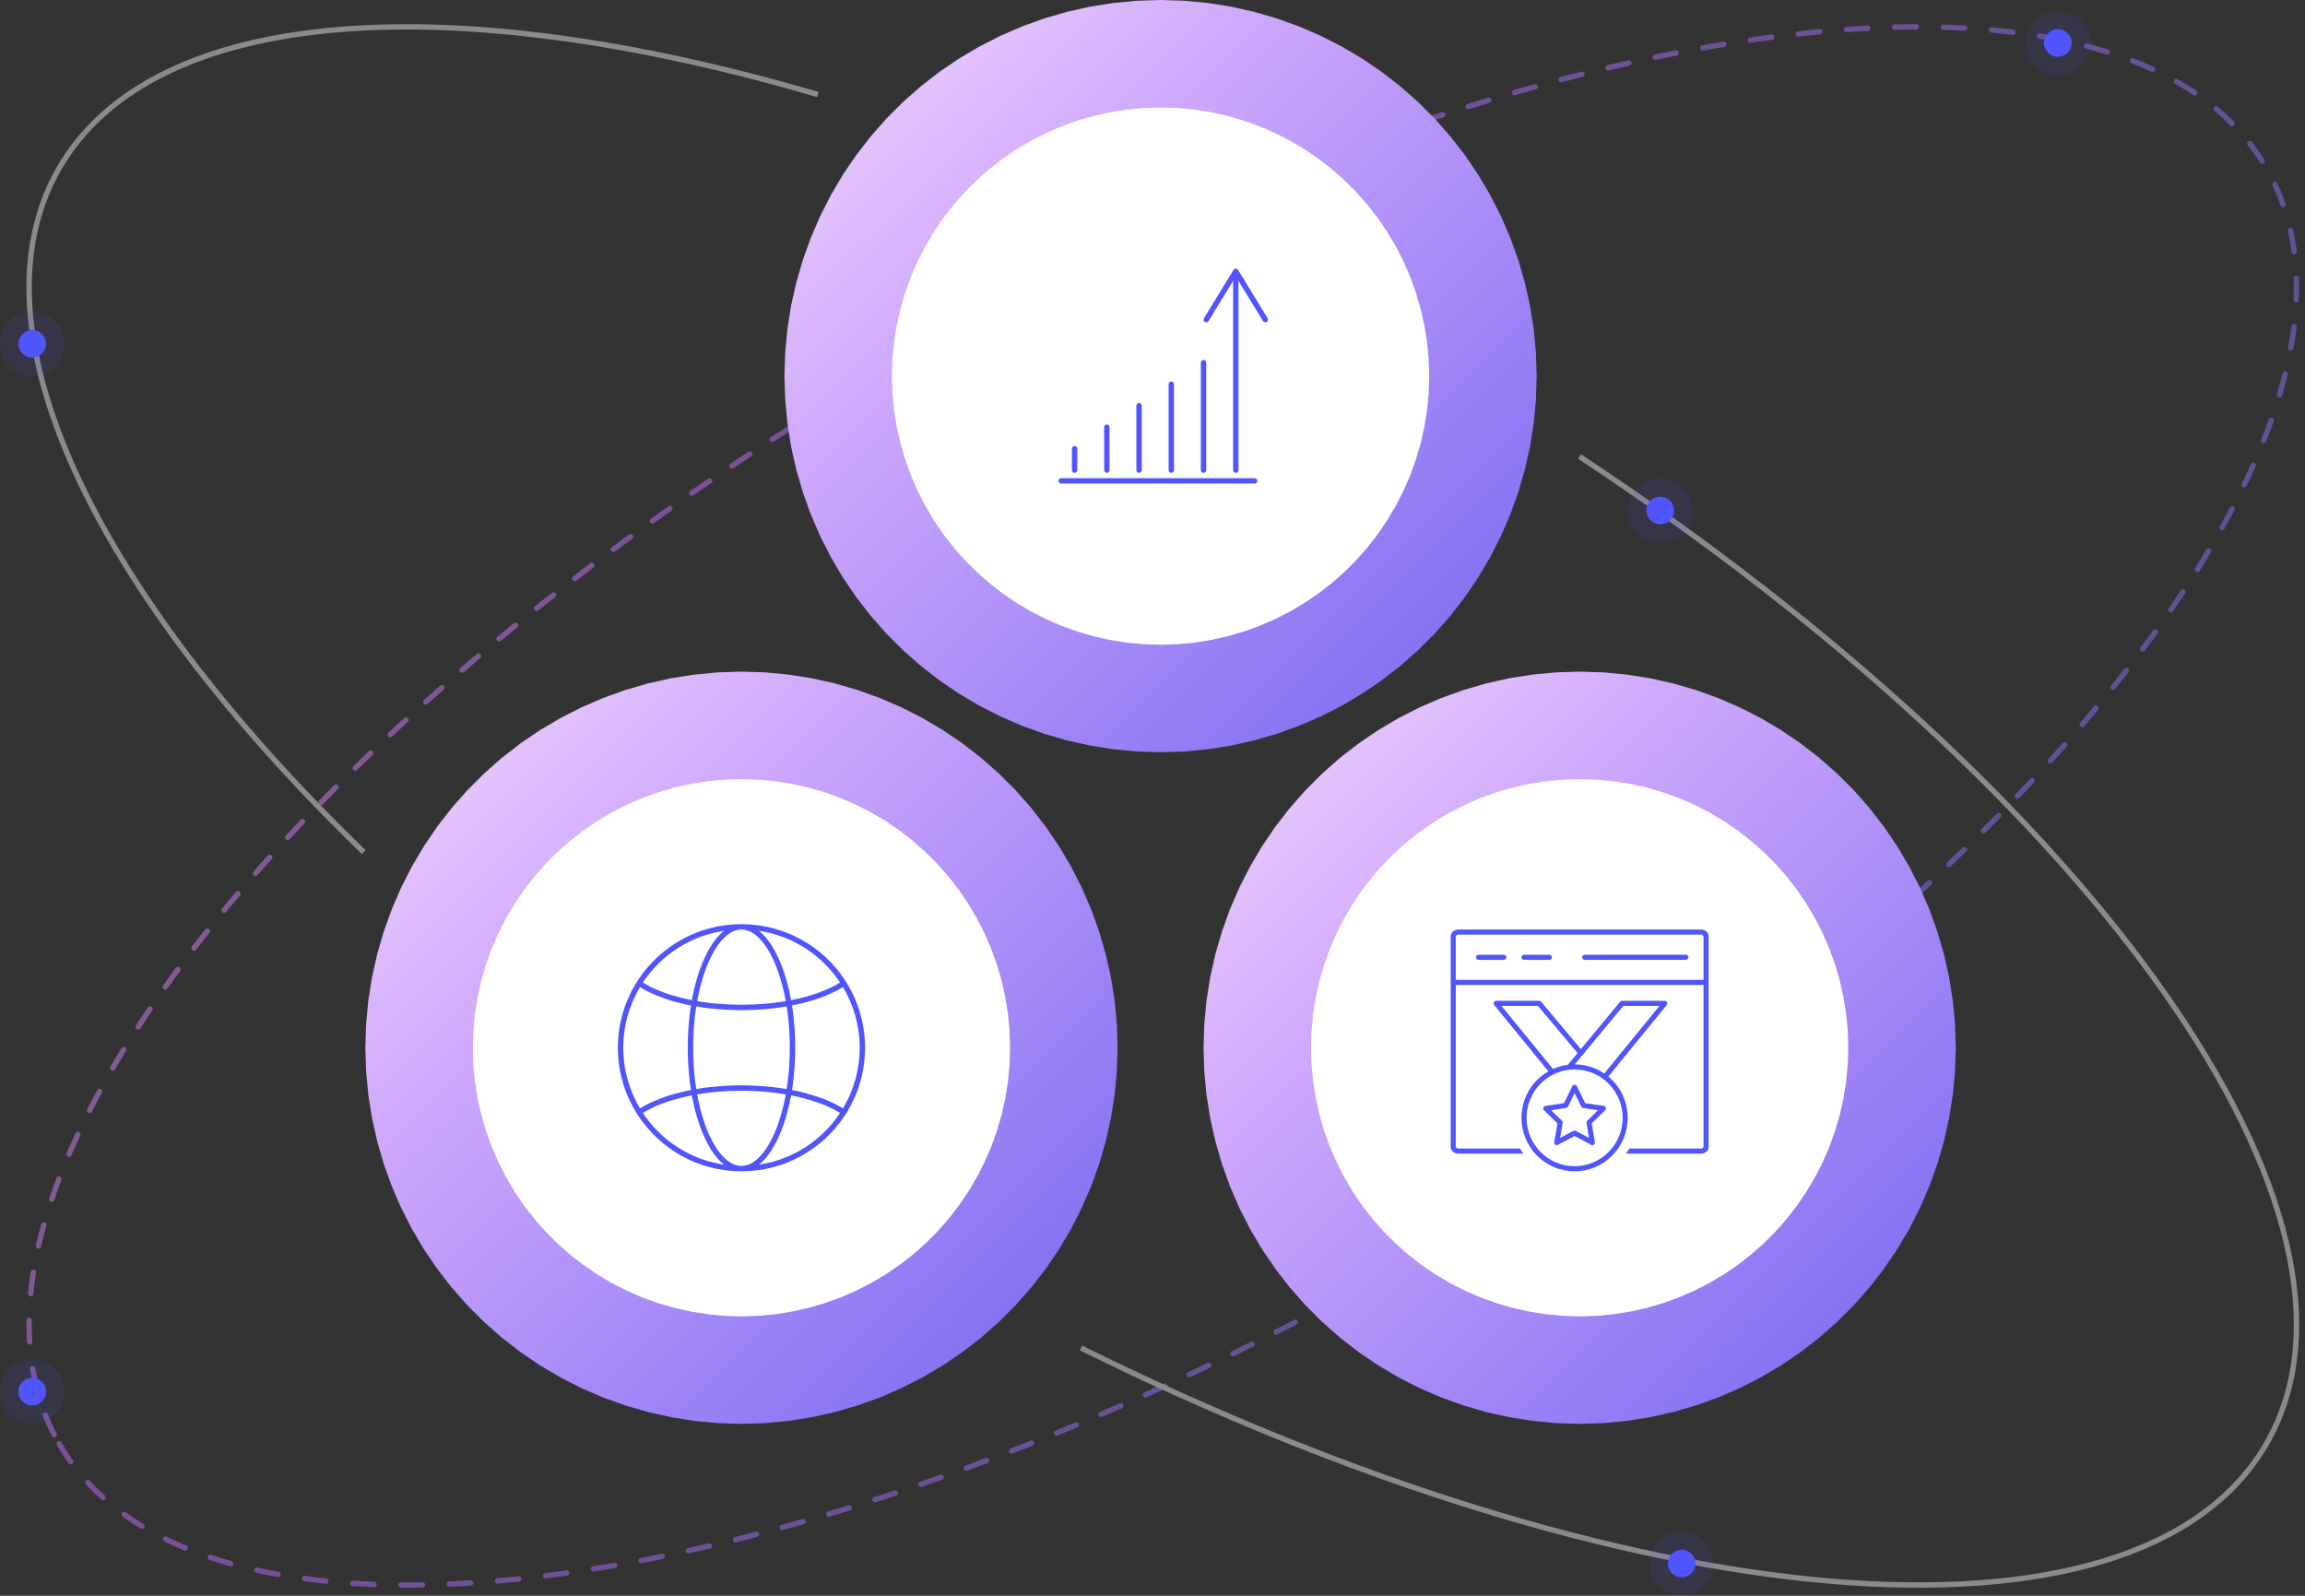
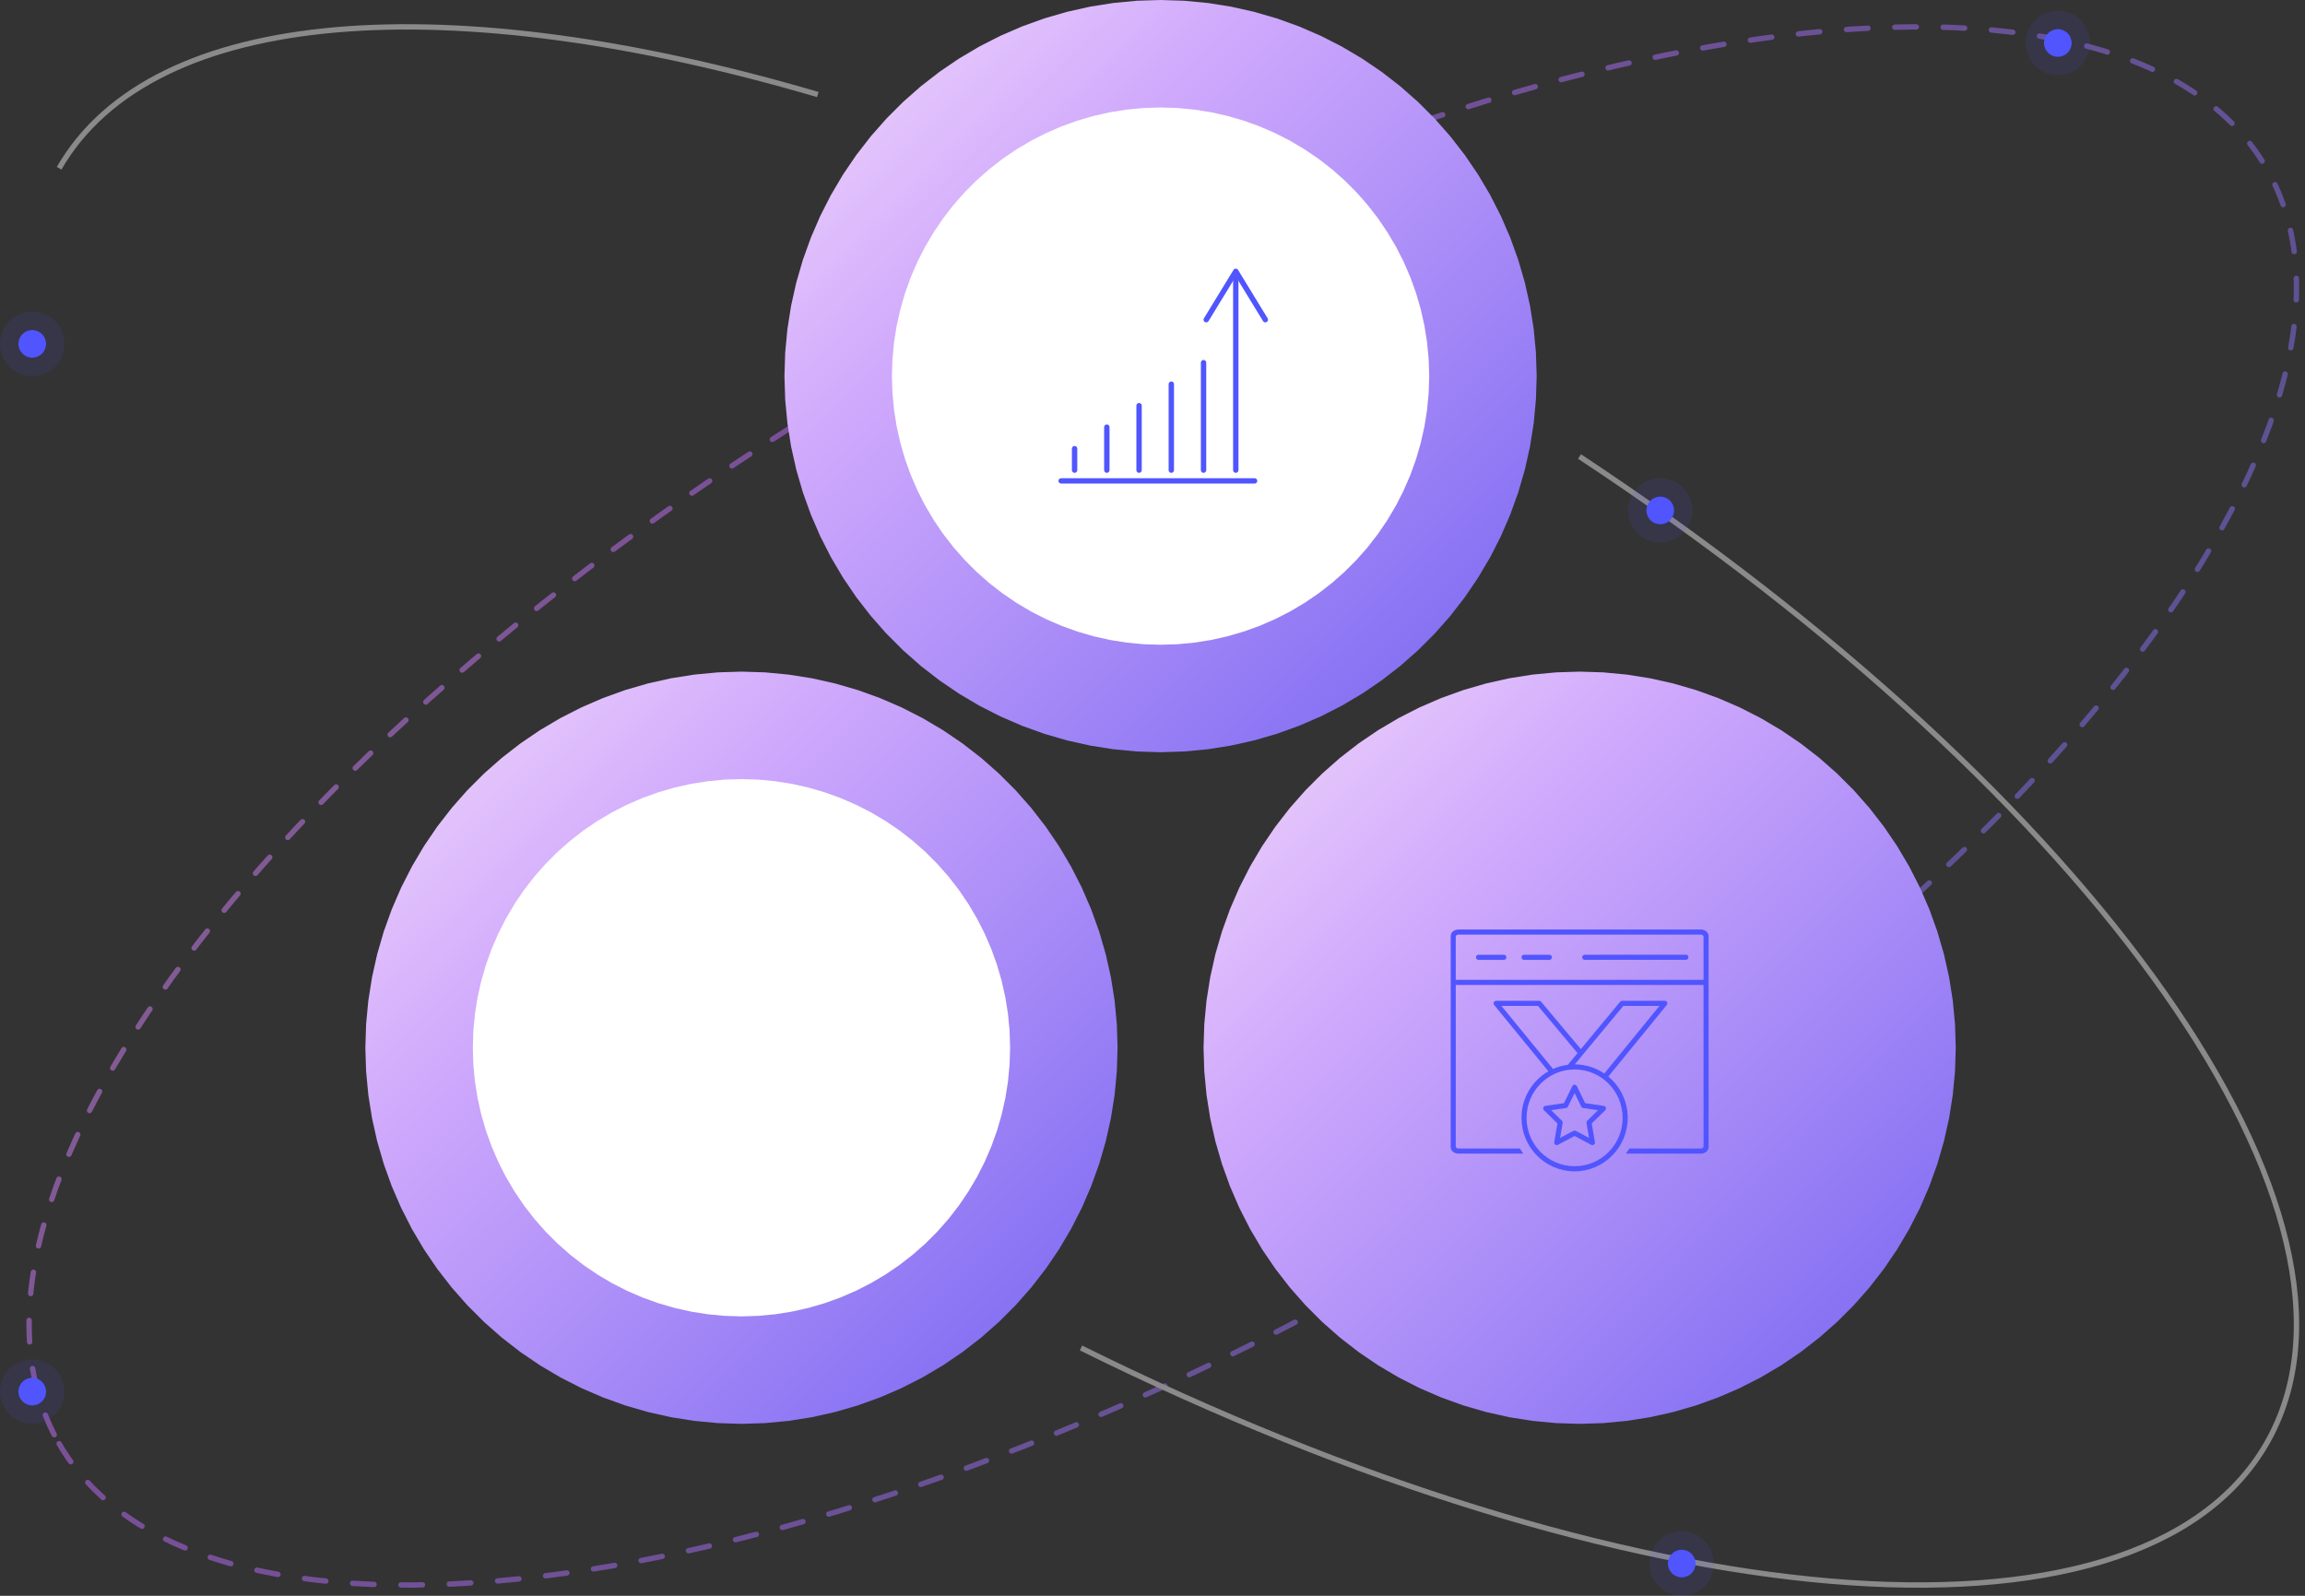
<svg xmlns="http://www.w3.org/2000/svg" width="429" height="297" viewBox="0 0 429 297">
  <rect x="0" y="0" width="429" height="297" fill="#333333" stroke="none" />
  <defs>
    <linearGradient id="img-illustration-specialization-a" x1="100%" x2="0%" y1="73.612%" y2="26.388%">
      <stop offset="0%" stop-color="#1E85E9" />
      <stop offset="20.276%" stop-color="#8671F3" />
      <stop offset="70.727%" stop-color="#C06CFD" stop-opacity=".99" />
      <stop offset="100%" stop-color="#FFBEE8" />
    </linearGradient>
    <linearGradient id="img-illustration-specialization-b" x1="108.096%" x2="0%" y1="108.696%" y2="0%">
      <stop offset="0%" stop-color="#1E85E9" />
      <stop offset="20.276%" stop-color="#8671F3" />
      <stop offset="70.727%" stop-color="#CFA9FC" />
      <stop offset="100%" stop-color="#F4D9FB" />
    </linearGradient>
  </defs>
  <g fill="none" fill-rule="evenodd">
    <g opacity=".5" transform="translate(5.416 5)">
      <path stroke="url(#img-illustration-specialization-a)" stroke-dasharray="4 5" stroke-linecap="round" d="M5.59,263.69 C32.12,309.679 145.593,293.822 259.038,228.272 C372.483,162.721 442.941,72.3 416.41,26.31 C389.88,-19.679 276.407,-3.822 162.962,61.728 C49.517,127.279 -20.941,217.7 5.59,263.69 Z" />
-       <path stroke="#E3E0E0" d="M146.794,12.596 C78.515,-7.458 23.105,-4.052 5.59,26.31 C-11.693,56.27 12.183,105.085 62.29,153.597 M195.779,245.875 C297.53,296.31 392.444,305.234 416.41,263.69 C440.555,221.836 384.37,143.181 288.559,79.964" />
+       <path stroke="#E3E0E0" d="M146.794,12.596 C78.515,-7.458 23.105,-4.052 5.59,26.31 M195.779,245.875 C297.53,296.31 392.444,305.234 416.41,263.69 C440.555,221.836 384.37,143.181 288.559,79.964" />
    </g>
    <g fill-rule="nonzero" transform="translate(146)">
      <polygon fill="url(#img-illustration-specialization-b)" points="70 140 65.605 139.862 61.227 139.448 56.883 138.76 52.592 137.801 48.369 136.574 44.231 135.084 40.195 133.338 36.277 131.341 32.492 129.103 28.855 126.631 25.38 123.936 22.082 121.028 18.972 117.918 16.064 114.62 13.369 111.145 10.897 107.508 8.659 103.723 6.662 99.805 4.916 95.769 3.426 91.631 2.199 87.408 1.24 83.117 .552 78.773 .138 74.395 0 70 .138 65.605 .552 61.227 1.24 56.883 2.199 52.592 3.426 48.369 4.916 44.231 6.662 40.195 8.659 36.277 10.897 32.492 13.369 28.855 16.064 25.38 18.972 22.082 22.082 18.972 25.38 16.064 28.855 13.369 32.492 10.897 36.277 8.659 40.195 6.662 44.231 4.916 48.369 3.426 52.592 2.199 56.883 1.24 61.227 .552 65.605 .138 70 0 74.395 .138 78.773 .552 83.117 1.24 87.408 2.199 91.631 3.426 95.769 4.916 99.805 6.662 103.723 8.659 107.508 10.897 111.145 13.369 114.62 16.064 117.918 18.972 121.028 22.082 123.936 25.38 126.631 28.855 129.103 32.492 131.341 36.277 133.338 40.195 135.084 44.231 136.574 48.369 137.801 52.592 138.76 56.883 139.448 61.227 139.862 65.605 140 70 139.862 74.395 139.448 78.773 138.76 83.117 137.801 87.408 136.574 91.631 135.084 95.769 133.338 99.805 131.341 103.723 129.103 107.508 126.631 111.145 123.936 114.62 121.028 117.918 117.918 121.028 114.62 123.936 111.145 126.631 107.508 129.103 103.723 131.341 99.805 133.338 95.769 135.084 91.631 136.574 87.408 137.801 83.117 138.76 78.773 139.448 74.395 139.862" />
      <polygon fill="#FFF" points="70 120 66.86 119.901 63.733 119.606 60.631 119.114 57.566 118.429 54.549 117.553 51.594 116.489 48.711 115.241 45.912 113.815 43.209 112.216 40.611 110.451 38.129 108.526 35.773 106.448 33.552 104.227 31.474 101.871 29.549 99.389 27.784 96.791 26.185 94.088 24.759 91.289 23.511 88.406 22.447 85.451 21.571 82.434 20.886 79.369 20.394 76.267 20.099 73.14 20 70 20.099 66.86 20.394 63.733 20.886 60.631 21.571 57.566 22.447 54.549 23.511 51.594 24.759 48.711 26.185 45.912 27.784 43.209 29.549 40.611 31.474 38.129 33.552 35.773 35.773 33.552 38.129 31.474 40.611 29.549 43.209 27.784 45.912 26.185 48.711 24.759 51.594 23.511 54.549 22.447 57.566 21.571 60.631 20.886 63.733 20.394 66.86 20.099 70 20 73.14 20.099 76.267 20.394 79.369 20.886 82.434 21.571 85.451 22.447 88.406 23.511 91.289 24.759 94.088 26.185 96.791 27.784 99.389 29.549 101.871 31.474 104.227 33.552 106.448 35.773 108.526 38.129 110.451 40.611 112.216 43.209 113.815 45.912 115.241 48.711 116.489 51.594 117.553 54.549 118.429 57.566 119.114 60.631 119.606 63.733 119.901 66.86 120 70 119.901 73.14 119.606 76.267 119.114 79.369 118.429 82.434 117.553 85.451 116.489 88.406 115.241 91.289 113.815 94.088 112.216 96.791 110.451 99.389 108.526 101.871 106.448 104.227 104.227 106.448 101.871 108.526 99.389 110.451 96.791 112.216 94.088 113.815 91.289 115.241 88.406 116.489 85.451 117.553 82.434 118.429 79.369 119.114 76.267 119.606 73.14 119.901" />
      <g fill="#5055FE" transform="translate(51 50)">
        <path d="M33 1C33.245 1 33.45 1.177 33.492 1.41L33.5 1.5 33.5 37.5C33.5 37.776 33.276 38 33 38 32.755 38 32.55 37.823 32.508 37.59L32.5 37.5 32.5 1.5C32.5 1.224 32.724 1 33 1zM21 21C21.245 21 21.45 21.177 21.492 21.41L21.5 21.5 21.5 37.5C21.5 37.776 21.276 38 21 38 20.755 38 20.55 37.823 20.508 37.59L20.5 37.5 20.5 21.5C20.5 21.224 20.724 21 21 21zM15 25C15.245 25 15.45 25.177 15.492 25.41L15.5 25.5 15.5 37.5C15.5 37.776 15.276 38 15 38 14.755 38 14.55 37.823 14.508 37.59L14.5 37.5 14.5 25.5C14.5 25.224 14.724 25 15 25zM27 17C27.245 17 27.45 17.177 27.492 17.41L27.5 17.5 27.5 37.5C27.5 37.776 27.276 38 27 38 26.755 38 26.55 37.823 26.508 37.59L26.5 37.5 26.5 17.5C26.5 17.224 26.724 17 27 17zM9 29C9.245 29 9.45 29.177 9.492 29.41L9.5 29.5 9.5 37.5C9.5 37.776 9.276 38 9 38 8.755 38 8.55 37.823 8.508 37.59L8.5 37.5 8.5 29.5C8.5 29.224 8.724 29 9 29zM3 33C3.245 33 3.45 33.177 3.492 33.41L3.5 33.5 3.5 37.5C3.5 37.776 3.276 38 3 38 2.755 38 2.55 37.823 2.508 37.59L2.5 37.5 2.5 33.5C2.5 33.224 2.724 33 3 33z" />
        <path d="M32.573.239C32.752-.053 33.156-.078 33.373.166L33.427.239 38.927 9.239C39.071 9.475 38.996 9.783 38.761 9.927 38.551 10.055 38.285 10.01 38.127 9.833L38.073 9.761 33 1.458 27.927 9.761C27.799 9.97 27.541 10.052 27.32 9.967L27.239 9.927C27.03 9.799 26.948 9.541 27.033 9.32L27.073 9.239 32.573.239zM36.5 39C36.776 39 37 39.224 37 39.5 37 39.745 36.823 39.95 36.59 39.992L36.5 40 .5 40C.224 40 0 39.776 0 39.5 0 39.255.177 39.05.41 39.008L.5 39 36.5 39z" />
      </g>
    </g>
    <g fill-rule="nonzero" transform="translate(68 125)">
      <polygon fill="url(#img-illustration-specialization-b)" points="70 140 65.605 139.862 61.227 139.448 56.883 138.76 52.592 137.801 48.369 136.574 44.231 135.084 40.195 133.338 36.277 131.341 32.492 129.103 28.855 126.631 25.38 123.936 22.082 121.028 18.972 117.918 16.064 114.62 13.369 111.145 10.897 107.508 8.659 103.723 6.662 99.805 4.916 95.769 3.426 91.631 2.199 87.408 1.24 83.117 .552 78.773 .138 74.395 0 70 .138 65.605 .552 61.227 1.24 56.883 2.199 52.592 3.426 48.369 4.916 44.231 6.662 40.195 8.659 36.277 10.897 32.492 13.369 28.855 16.064 25.38 18.972 22.082 22.082 18.972 25.38 16.064 28.855 13.369 32.492 10.897 36.277 8.659 40.195 6.662 44.231 4.916 48.369 3.426 52.592 2.199 56.883 1.24 61.227 .552 65.605 .138 70 0 74.395 .138 78.773 .552 83.117 1.24 87.408 2.199 91.631 3.426 95.769 4.916 99.805 6.662 103.723 8.659 107.508 10.897 111.145 13.369 114.62 16.064 117.918 18.972 121.028 22.082 123.936 25.38 126.631 28.855 129.103 32.492 131.341 36.277 133.338 40.195 135.084 44.231 136.574 48.369 137.801 52.592 138.76 56.883 139.448 61.227 139.862 65.605 140 70 139.862 74.395 139.448 78.773 138.76 83.117 137.801 87.408 136.574 91.631 135.084 95.769 133.338 99.805 131.341 103.723 129.103 107.508 126.631 111.145 123.936 114.62 121.028 117.918 117.918 121.028 114.62 123.936 111.145 126.631 107.508 129.103 103.723 131.341 99.805 133.338 95.769 135.084 91.631 136.574 87.408 137.801 83.117 138.76 78.773 139.448 74.395 139.862" />
      <polygon fill="#FFF" points="70 120 66.86 119.901 63.733 119.606 60.631 119.114 57.566 118.429 54.549 117.553 51.594 116.489 48.711 115.241 45.912 113.815 43.209 112.216 40.611 110.451 38.129 108.526 35.773 106.448 33.552 104.227 31.474 101.871 29.549 99.389 27.784 96.791 26.185 94.088 24.759 91.289 23.511 88.406 22.447 85.451 21.571 82.434 20.886 79.369 20.394 76.267 20.099 73.14 20 70 20.099 66.86 20.394 63.733 20.886 60.631 21.571 57.566 22.447 54.549 23.511 51.594 24.759 48.711 26.185 45.912 27.784 43.209 29.549 40.611 31.474 38.129 33.552 35.773 35.773 33.552 38.129 31.474 40.611 29.549 43.209 27.784 45.912 26.185 48.711 24.759 51.594 23.511 54.549 22.447 57.566 21.571 60.631 20.886 63.733 20.394 66.86 20.099 70 20 73.14 20.099 76.267 20.394 79.369 20.886 82.434 21.571 85.451 22.447 88.406 23.511 91.289 24.759 94.088 26.185 96.791 27.784 99.389 29.549 101.871 31.474 104.227 33.552 106.448 35.773 108.526 38.129 110.451 40.611 112.216 43.209 113.815 45.912 115.241 48.711 116.489 51.594 117.553 54.549 118.429 57.566 119.114 60.631 119.606 63.733 119.901 66.86 120 70 119.901 73.14 119.606 76.267 119.114 79.369 118.429 82.434 117.553 85.451 116.489 88.406 115.241 91.289 113.815 94.088 112.216 96.791 110.451 99.389 108.526 101.871 106.448 104.227 104.227 106.448 101.871 108.526 99.389 110.451 96.791 112.216 94.088 113.815 91.289 115.241 88.406 116.489 85.451 117.553 82.434 118.429 79.369 119.114 76.267 119.606 73.14 119.901" />
-       <path fill="#5055FE" d="M70,47 C78.014,47 85.07,51.098 89.188,57.314 L89.192,57.31 L89.306,57.494 C91.643,61.094 93,65.389 93,70 C93,74.334 91.801,78.388 89.717,81.848 C89.718,81.849 89.719,81.85 89.72,81.851 L89.198,82.694 L89.188,82.685 C85.071,88.901 78.014,93 70,93 C61.986,93 54.93,88.902 50.812,82.686 L50.81,82.688 L50.685,82.492 C50.581,82.331 50.478,82.169 50.378,82.006 L50.28,81.85 C48.199,78.388 47,74.334 47,70 C47,65.345 48.383,61.014 50.76,57.393 L50.807,57.31 C54.93,51.098 61.986,47 70,47 Z M70,78 C68.58,78 67.193,78.058 65.851,78.167 L65.051,78.238 L64.655,78.279 L63.872,78.369 C63.353,78.432 62.843,78.504 62.342,78.583 L61.756,78.679 L61.773,78.771 L61.913,79.496 C61.937,79.616 61.962,79.735 61.987,79.853 L62.142,80.556 C62.196,80.788 62.251,81.017 62.308,81.243 L62.483,81.915 C62.663,82.578 62.857,83.217 63.064,83.828 L63.275,84.43 C63.311,84.529 63.347,84.627 63.383,84.724 L63.607,85.298 C63.645,85.393 63.683,85.486 63.721,85.578 L63.956,86.123 C65.588,89.775 67.739,92 70,92 C72.261,92 74.412,89.775 76.044,86.123 L76.279,85.578 C76.317,85.486 76.355,85.393 76.393,85.298 L76.617,84.724 C76.653,84.627 76.689,84.529 76.725,84.43 L76.936,83.828 C77.143,83.217 77.337,82.578 77.517,81.915 L77.692,81.243 L77.776,80.901 L77.937,80.206 C77.989,79.972 78.039,79.735 78.087,79.496 L78.227,78.771 L78.243,78.679 L77.658,78.583 C77.157,78.504 76.647,78.432 76.128,78.369 L75.345,78.279 L74.949,78.238 L74.149,78.167 C72.941,78.068 71.697,78.012 70.425,78.002 L70,78 Z M79.162,79.23 L79.016,79.96 C78.991,80.081 78.965,80.201 78.939,80.32 L78.777,81.029 L78.605,81.723 L78.423,82.402 C77.216,86.73 75.395,90.067 73.244,91.763 C79.549,90.831 84.984,87.223 88.356,82.131 C87.691,81.716 86.943,81.323 86.123,80.956 L85.578,80.721 C85.486,80.683 85.393,80.645 85.298,80.607 L84.724,80.383 C84.627,80.347 84.529,80.311 84.43,80.275 L83.828,80.064 C83.217,79.857 82.578,79.663 81.915,79.483 L81.243,79.308 L80.901,79.224 L80.206,79.063 C79.972,79.011 79.735,78.961 79.496,78.913 L79.231,78.862 C79.208,78.985 79.186,79.108 79.162,79.23 Z M60.768,78.861 L60.504,78.913 C60.384,78.937 60.265,78.962 60.147,78.987 L59.444,79.142 C59.212,79.196 58.983,79.251 58.757,79.308 L58.085,79.483 C57.422,79.663 56.783,79.857 56.172,80.064 L55.57,80.275 C55.471,80.311 55.373,80.347 55.276,80.383 L54.702,80.607 C54.607,80.645 54.514,80.683 54.422,80.721 L53.877,80.956 C53.057,81.323 52.309,81.716 51.642,82.13 C55.016,87.223 60.451,90.831 66.757,91.763 C64.605,90.067 62.784,86.73 61.577,82.402 L61.395,81.723 L61.223,81.029 L61.061,80.32 C61.035,80.201 61.009,80.081 60.984,79.96 L60.838,79.23 L60.768,78.861 Z M51.114,58.709 L51.076,58.774 C49.122,62.061 48,65.899 48,70 C48,74.128 49.137,77.991 51.115,81.292 C52.843,80.212 55.048,79.288 57.598,78.577 L58.277,78.395 L58.971,78.223 L59.68,78.061 C59.799,78.035 59.919,78.009 60.04,77.984 L60.601,77.871 L60.579,77.73 L60.466,76.961 C60.448,76.832 60.431,76.702 60.414,76.572 L60.319,75.785 C60.245,75.125 60.183,74.453 60.134,73.772 L60.081,72.949 C60.058,72.535 60.04,72.118 60.027,71.697 L60.007,70.853 C60.005,70.711 60.003,70.569 60.002,70.427 L60,70 C60,69.715 60.002,69.43 60.007,69.147 L60.027,68.303 C60.04,67.882 60.058,67.465 60.081,67.051 L60.134,66.228 C60.183,65.547 60.245,64.875 60.319,64.215 L60.414,63.428 C60.431,63.298 60.448,63.168 60.466,63.039 L60.579,62.27 L60.601,62.128 L60.04,62.016 C59.919,61.991 59.799,61.965 59.68,61.939 L58.971,61.777 L58.277,61.605 L57.598,61.423 C55.048,60.712 52.843,59.788 51.114,58.709 Z M88.885,58.708 L88.682,58.834 C86.985,59.859 84.853,60.74 82.402,61.423 L81.723,61.605 L81.029,61.777 L80.32,61.939 C80.201,61.965 80.081,61.991 79.96,62.016 L79.398,62.128 L79.421,62.27 L79.534,63.039 C79.552,63.168 79.569,63.298 79.586,63.428 L79.681,64.215 C79.755,64.875 79.817,65.547 79.866,66.228 L79.919,67.051 C79.942,67.465 79.96,67.882 79.973,68.303 L79.993,69.147 C79.998,69.43 80,69.715 80,70 C80,70.285 79.998,70.57 79.993,70.853 L79.973,71.697 C79.96,72.118 79.942,72.535 79.919,72.949 L79.866,73.772 C79.817,74.453 79.755,75.125 79.681,75.785 L79.586,76.572 C79.569,76.702 79.552,76.832 79.534,76.961 L79.421,77.73 L79.398,77.871 L79.96,77.984 C80.081,78.009 80.201,78.035 80.32,78.061 L81.029,78.223 L81.723,78.395 L82.402,78.577 C84.952,79.288 87.157,80.212 88.886,81.291 C90.863,77.991 92,74.128 92,70 C92,65.872 90.863,62.009 88.885,58.708 Z M78.412,62.309 L77.73,62.421 L76.961,62.534 C76.832,62.552 76.702,62.569 76.572,62.586 L75.785,62.681 C75.125,62.755 74.453,62.817 73.772,62.866 L72.949,62.919 C72.535,62.942 72.118,62.96 71.697,62.973 L70.853,62.993 C70.57,62.998 70.285,63 70,63 C69.715,63 69.43,62.998 69.147,62.993 L68.303,62.973 C67.882,62.96 67.465,62.942 67.051,62.919 L66.228,62.866 C65.547,62.817 64.875,62.755 64.215,62.681 L63.428,62.586 C63.298,62.569 63.168,62.552 63.039,62.534 L62.27,62.421 L61.587,62.309 L61.583,62.342 C61.504,62.843 61.432,63.353 61.369,63.872 L61.279,64.655 L61.238,65.051 L61.167,65.851 C61.068,67.059 61.012,68.303 61.002,69.575 L61,70 C61,71.42 61.058,72.807 61.167,74.149 L61.238,74.949 L61.279,75.345 L61.369,76.128 C61.432,76.647 61.504,77.157 61.583,77.658 L61.587,77.69 L62.27,77.579 L63.039,77.466 C63.168,77.448 63.298,77.431 63.428,77.414 L64.215,77.319 C64.875,77.245 65.547,77.183 66.228,77.134 L67.051,77.081 C67.465,77.058 67.882,77.04 68.303,77.027 L69.147,77.007 C69.289,77.005 69.431,77.003 69.573,77.002 L70,77 C70.285,77 70.57,77.002 70.853,77.007 L71.697,77.027 C72.118,77.04 72.535,77.058 72.949,77.081 L73.772,77.134 C74.453,77.183 75.125,77.245 75.785,77.319 L76.572,77.414 C76.702,77.431 76.832,77.448 76.961,77.466 L77.73,77.579 L78.412,77.69 L78.417,77.658 C78.496,77.157 78.568,76.647 78.631,76.128 L78.721,75.345 L78.762,74.949 L78.833,74.149 C78.942,72.807 79,71.42 79,70 C79,68.58 78.942,67.193 78.833,65.851 L78.762,65.051 L78.721,64.655 L78.631,63.872 C78.568,63.353 78.496,62.843 78.417,62.342 L78.412,62.309 Z M70,48 C67.739,48 65.588,50.225 63.956,53.877 L63.721,54.422 C63.683,54.514 63.645,54.607 63.607,54.702 L63.383,55.276 C63.347,55.373 63.311,55.471 63.275,55.57 L63.064,56.172 C62.857,56.783 62.663,57.422 62.483,58.085 L62.308,58.757 L62.224,59.099 L62.063,59.794 C62.011,60.028 61.961,60.265 61.913,60.504 L61.773,61.229 L61.756,61.32 L62.342,61.417 C62.843,61.496 63.353,61.568 63.872,61.631 L64.655,61.721 L65.051,61.762 L65.051,61.762 L65.851,61.833 C67.193,61.942 68.58,62 70,62 C71.42,62 72.807,61.942 74.149,61.833 L74.949,61.762 L75.345,61.721 L75.345,61.721 L76.128,61.631 C76.647,61.568 77.157,61.496 77.658,61.417 L78.243,61.32 L78.227,61.229 L78.087,60.504 C78.063,60.384 78.038,60.265 78.013,60.147 L77.858,59.444 C77.804,59.212 77.749,58.983 77.692,58.757 L77.517,58.085 C77.337,57.422 77.143,56.783 76.936,56.172 L76.725,55.57 C76.689,55.471 76.653,55.373 76.617,55.276 L76.393,54.702 C76.355,54.607 76.317,54.514 76.279,54.422 L76.044,53.877 C74.461,50.336 72.391,48.136 70.205,48.006 L70,48 Z M66.756,48.237 L66.431,48.288 C60.264,49.294 54.958,52.865 51.644,57.87 C52.309,58.284 53.057,58.677 53.877,59.044 L54.422,59.279 C54.514,59.317 54.607,59.355 54.702,59.393 L55.276,59.617 L55.57,59.725 L56.172,59.936 C56.783,60.143 57.422,60.337 58.085,60.517 L58.757,60.692 L59.099,60.776 L59.099,60.776 L59.794,60.937 C60.028,60.989 60.265,61.039 60.504,61.087 L60.769,61.138 C60.792,61.015 60.814,60.892 60.838,60.77 L60.984,60.04 C61.009,59.919 61.035,59.799 61.061,59.68 L61.223,58.971 L61.395,58.277 L61.577,57.598 C62.784,53.27 64.605,49.933 66.756,48.237 Z M73.243,48.237 L73.3,48.282 C75.427,49.992 77.227,53.308 78.423,57.598 L78.605,58.277 L78.777,58.971 L78.939,59.68 C78.965,59.799 78.991,59.919 79.016,60.04 L79.162,60.77 L79.231,61.138 L79.496,61.087 C79.616,61.063 79.735,61.038 79.853,61.013 L80.556,60.858 C80.788,60.804 81.017,60.749 81.243,60.692 L81.915,60.517 C82.578,60.337 83.217,60.143 83.828,59.936 L84.43,59.725 C84.529,59.689 84.627,59.653 84.724,59.617 L85.298,59.393 C85.393,59.355 85.486,59.317 85.578,59.279 L86.123,59.044 C86.943,58.677 87.691,58.284 88.359,57.87 C84.984,52.777 79.549,49.169 73.243,48.237 Z" />
    </g>
    <g fill-rule="nonzero" transform="translate(224 125)">
      <polygon fill="url(#img-illustration-specialization-b)" points="70 140 65.605 139.862 61.227 139.448 56.883 138.76 52.592 137.801 48.369 136.574 44.231 135.084 40.195 133.338 36.277 131.341 32.492 129.103 28.855 126.631 25.38 123.936 22.082 121.028 18.972 117.918 16.064 114.62 13.369 111.145 10.897 107.508 8.659 103.723 6.662 99.805 4.916 95.769 3.426 91.631 2.199 87.408 1.24 83.117 .552 78.773 .138 74.395 0 70 .138 65.605 .552 61.227 1.24 56.883 2.199 52.592 3.426 48.369 4.916 44.231 6.662 40.195 8.659 36.277 10.897 32.492 13.369 28.855 16.064 25.38 18.972 22.082 22.082 18.972 25.38 16.064 28.855 13.369 32.492 10.897 36.277 8.659 40.195 6.662 44.231 4.916 48.369 3.426 52.592 2.199 56.883 1.24 61.227 .552 65.605 .138 70 0 74.395 .138 78.773 .552 83.117 1.24 87.408 2.199 91.631 3.426 95.769 4.916 99.805 6.662 103.723 8.659 107.508 10.897 111.145 13.369 114.62 16.064 117.918 18.972 121.028 22.082 123.936 25.38 126.631 28.855 129.103 32.492 131.341 36.277 133.338 40.195 135.084 44.231 136.574 48.369 137.801 52.592 138.76 56.883 139.448 61.227 139.862 65.605 140 70 139.862 74.395 139.448 78.773 138.76 83.117 137.801 87.408 136.574 91.631 135.084 95.769 133.338 99.805 131.341 103.723 129.103 107.508 126.631 111.145 123.936 114.62 121.028 117.918 117.918 121.028 114.62 123.936 111.145 126.631 107.508 129.103 103.723 131.341 99.805 133.338 95.769 135.084 91.631 136.574 87.408 137.801 83.117 138.76 78.773 139.448 74.395 139.862" />
-       <polygon fill="#FFF" points="70 120 66.86 119.901 63.733 119.606 60.631 119.114 57.566 118.429 54.549 117.553 51.594 116.489 48.711 115.241 45.912 113.815 43.209 112.216 40.611 110.451 38.129 108.526 35.773 106.448 33.552 104.227 31.474 101.871 29.549 99.389 27.784 96.791 26.185 94.088 24.759 91.289 23.511 88.406 22.447 85.451 21.571 82.434 20.886 79.369 20.394 76.267 20.099 73.14 20 70 20.099 66.86 20.394 63.733 20.886 60.631 21.571 57.566 22.447 54.549 23.511 51.594 24.759 48.711 26.185 45.912 27.784 43.209 29.549 40.611 31.474 38.129 33.552 35.773 35.773 33.552 38.129 31.474 40.611 29.549 43.209 27.784 45.912 26.185 48.711 24.759 51.594 23.511 54.549 22.447 57.566 21.571 60.631 20.886 63.733 20.394 66.86 20.099 70 20 73.14 20.099 76.267 20.394 79.369 20.886 82.434 21.571 85.451 22.447 88.406 23.511 91.289 24.759 94.088 26.185 96.791 27.784 99.389 29.549 101.871 31.474 104.227 33.552 106.448 35.773 108.526 38.129 110.451 40.611 112.216 43.209 113.815 45.912 115.241 48.711 116.489 51.594 117.553 54.549 118.429 57.566 119.114 60.631 119.606 63.733 119.901 66.86 120 70 119.901 73.14 119.606 76.267 119.114 79.369 118.429 82.434 117.553 85.451 116.489 88.406 115.241 91.289 113.815 94.088 112.216 96.791 110.451 99.389 108.526 101.871 106.448 104.227 104.227 106.448 101.871 108.526 99.389 110.451 96.791 112.216 94.088 113.815 91.289 115.241 88.406 116.489 85.451 117.553 82.434 118.429 79.369 119.114 76.267 119.606 73.14 119.901" />
      <path fill="#5055FE" d="M62.47,61.27 C62.581,61.27 62.688,61.309 62.772,61.38 L62.83,61.438 L70.223,70.257 L77.541,61.44 C77.612,61.354 77.711,61.297 77.819,61.277 L77.902,61.27 L85.846,61.27 C86.217,61.27 86.432,61.675 86.254,61.981 L86.209,62.045 L75.34,75.364 C77.539,77.189 78.941,79.954 78.941,83.048 C78.941,88.544 74.517,93 69.059,93 C63.601,93 59.176,88.544 59.176,83.048 C59.176,79.336 61.194,76.098 64.185,74.387 L54.087,62.045 C53.851,61.757 54.025,61.331 54.373,61.276 L54.45,61.27 L62.47,61.27 Z M69.059,74.043 C64.121,74.043 60.118,78.074 60.118,83.048 C60.118,88.021 64.121,92.052 69.059,92.052 C73.997,92.052 78,88.021 78,83.048 C78,78.074 73.997,74.043 69.059,74.043 Z M92.588,48 C93.319,48 93.92,48.483 93.993,49.101 L94,49.227 L94,88.479 C94,89.114 93.444,89.636 92.733,89.699 L92.588,89.706 L78.598,89.706 C78.826,89.401 79.039,89.085 79.236,88.758 L92.588,88.758 C92.819,88.758 93.011,88.614 93.051,88.424 L93.059,88.351 L93.058,58.311 L46.941,58.311 L46.941,88.351 C46.941,88.551 47.108,88.717 47.327,88.751 L47.412,88.758 L58.882,88.758 C59.078,89.085 59.291,89.401 59.519,89.706 L47.412,89.706 C46.681,89.706 46.08,89.223 46.007,88.604 L46,88.479 L46,49.227 C46,48.592 46.556,48.069 47.267,48.006 L47.412,48 L92.588,48 Z M68.637,77.151 C68.809,76.798 69.308,76.798 69.481,77.151 L69.481,77.151 L71.03,80.313 L74.497,80.821 C74.856,80.874 75.014,81.289 74.811,81.568 L74.811,81.568 L74.758,81.63 L72.248,84.091 L72.842,87.568 C72.903,87.93 72.556,88.211 72.229,88.098 L72.229,88.098 L72.159,88.068 L69.059,86.426 L65.959,88.068 C65.636,88.239 65.263,87.993 65.269,87.645 L65.269,87.645 L65.276,87.568 L65.868,84.091 L63.36,81.63 C63.1,81.375 63.215,80.945 63.541,80.839 L63.541,80.839 L63.62,80.821 L67.087,80.313 L68.637,77.151 Z M69.059,78.432 L67.821,80.957 C67.753,81.097 67.62,81.194 67.467,81.216 L67.467,81.216 L64.699,81.62 L66.702,83.587 C66.791,83.674 66.841,83.792 66.844,83.914 L66.844,83.914 L66.837,84.006 L66.364,86.781 L68.84,85.472 C68.95,85.414 69.076,85.402 69.193,85.437 L69.193,85.437 L69.278,85.472 L71.752,86.781 L71.28,84.006 C71.259,83.883 71.288,83.758 71.357,83.658 L71.357,83.658 L71.416,83.587 L73.417,81.62 L70.651,81.216 C70.528,81.198 70.419,81.133 70.345,81.035 L70.345,81.035 L70.296,80.957 L69.059,78.432 Z M84.849,62.218 L78.121,62.218 L69.094,73.095 C71.128,73.102 73.017,73.728 74.586,74.796 L84.849,62.218 Z M62.251,62.218 L55.447,62.218 L65.046,73.95 C65.906,73.564 66.832,73.299 67.801,73.175 L69.61,70.996 L62.251,62.218 Z M92.588,48.948 L47.412,48.948 C47.181,48.948 46.989,49.092 46.949,49.281 L46.941,49.354 L46.941,57.363 L93.058,57.363 L93.059,49.354 C93.059,49.155 92.892,48.989 92.673,48.954 L92.588,48.948 Z M55.895,52.694 C56.155,52.694 56.365,52.906 56.365,53.168 C56.365,53.4 56.199,53.594 55.979,53.634 L55.895,53.642 L51.174,53.642 C50.914,53.642 50.704,53.429 50.704,53.168 C50.704,52.935 50.87,52.742 51.09,52.701 L51.174,52.694 L55.895,52.694 Z M64.368,52.694 C64.628,52.694 64.838,52.906 64.838,53.168 C64.838,53.4 64.672,53.594 64.452,53.634 L64.368,53.642 L59.647,53.642 C59.387,53.642 59.176,53.429 59.176,53.168 C59.176,52.935 59.343,52.742 59.562,52.701 L59.647,52.694 L64.368,52.694 Z M89.773,52.682 C90.033,52.682 90.244,52.894 90.244,53.155 C90.244,53.388 90.078,53.582 89.858,53.622 L89.774,53.63 L70.941,53.642 C70.682,53.642 70.471,53.43 70.471,53.168 C70.471,52.935 70.637,52.742 70.856,52.701 L70.941,52.694 L89.773,52.682 Z" />
    </g>
    <g fill="#5055FE" fill-rule="nonzero" transform="translate(0 253)">
      <circle cx="6" cy="6" r="6" opacity=".103" />
      <circle cx="6" cy="6" r="2.571" />
    </g>
    <g fill="#5055FE" fill-rule="nonzero" transform="translate(377 2)">
      <circle cx="6" cy="6" r="6" opacity=".103" />
      <circle cx="6" cy="6" r="2.571" />
    </g>
    <g fill="#5055FE" fill-rule="nonzero" transform="translate(307 285)">
      <circle cx="6" cy="6" r="6" opacity=".103" />
      <circle cx="6" cy="6" r="2.571" />
    </g>
    <g fill="#5055FE" fill-rule="nonzero" transform="translate(303 89)">
      <circle cx="6" cy="6" r="6" opacity=".103" />
      <circle cx="6" cy="6" r="2.571" />
    </g>
    <g fill="#5055FE" fill-rule="nonzero" transform="translate(0 58)">
      <circle cx="6" cy="6" r="6" opacity=".103" />
      <circle cx="6" cy="6" r="2.571" />
    </g>
  </g>
</svg>